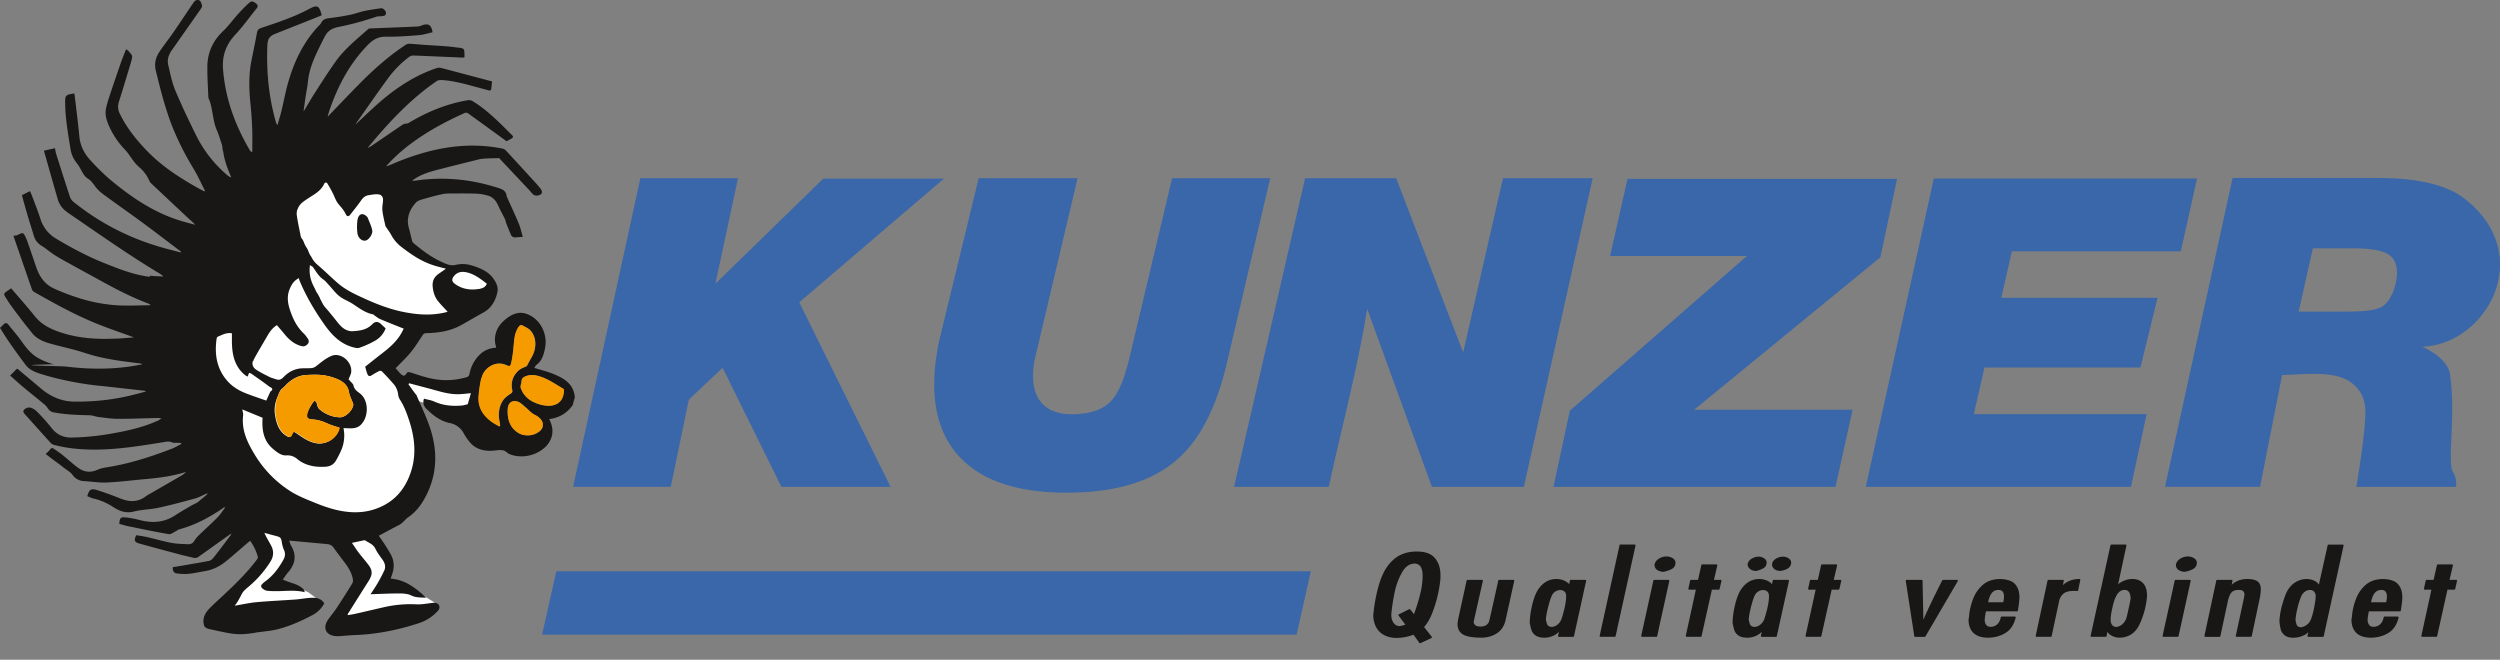
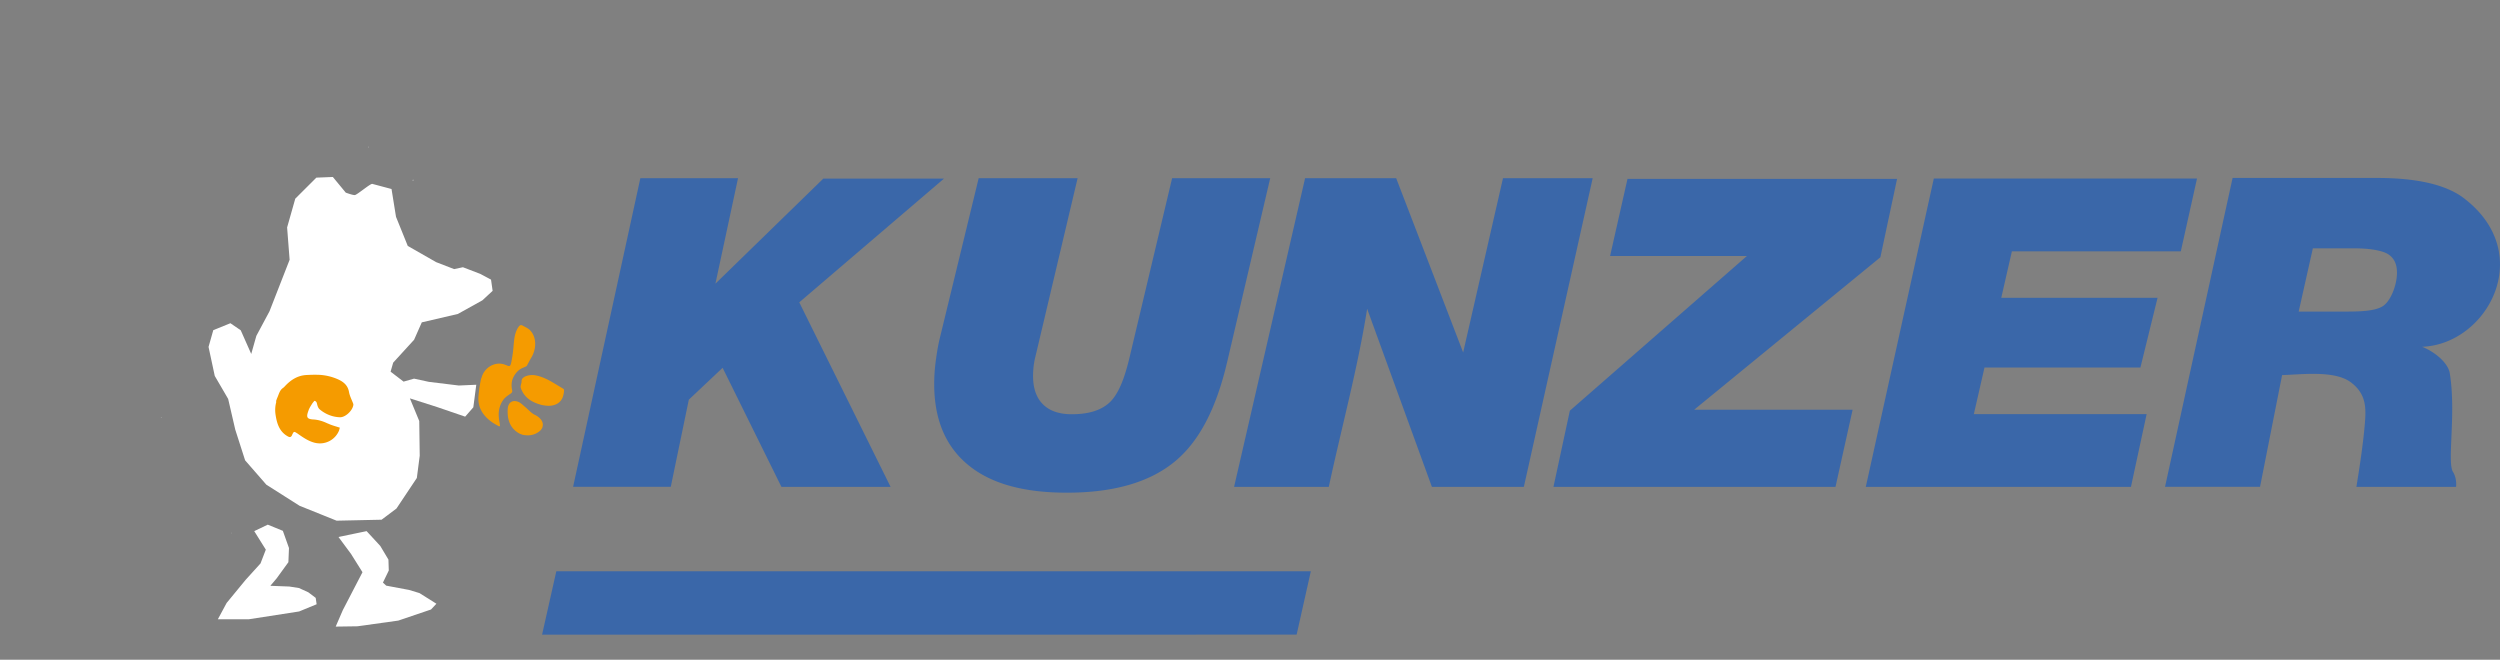
<svg xmlns="http://www.w3.org/2000/svg" width="144" height="38" viewBox="0 0 144 38">
  <rect x="0" y="0" width="144" height="38" fill="#808080" stroke="none" />
  <g fill="none" fillRule="evenodd">
    <path d="m124.705 28.042 3.893-17.792h8.321c2.315 0 3.988.392 5.006 1.17 4.19 3.201 1.339 8.416-2.41 8.555.774.309 1.502.954 1.592 1.52.38 2.344-.17 5.135.187 5.691.149.231.207.573.175.856h-5.74c.18-1.106.39-2.485.484-3.612.078-.917.098-1.735-.808-2.411-.933-.696-2.81-.448-3.956-.413l-1.271 6.436h-5.473zm7.7-10.095h2.732c.862 0 1.714-.033 2.14-.33.424-.294.743-1.12.784-1.758.037-.547-.114-.94-.458-1.186-.34-.248-1.14-.368-1.955-.368h-2.427l-.816 3.642zM107.47 28.042l3.918-17.759h15.16l-.933 4.192h-9.73l-.612 2.678h9.003l-.988 4.017h-8.981l-.614 2.685h9.953l-.903 4.187H107.47zM89.479 28.042l.944-4.385 10.201-8.913h-7.883l1.003-4.442h15.528l-.962 4.517-10.724 8.78h9.125l-.986 4.443H89.479zM84.278 20.298l2.294-10.033h5.166l-3.964 17.777h-5.297l-3.73-10.257c-.54 3.427-1.48 6.857-2.208 10.257h-5.456l4.09-17.777h5.247l3.856 10.033h.002zM56.373 10.265h5.697l-2.425 10.252a4.524 4.524 0 0 0-.131.844c-.054.81.11 1.428.491 1.855.385.43.96.644 1.731.644.98 0 1.707-.231 2.192-.693.48-.46.835-1.318 1.13-2.563l2.456-10.34h5.65l-2.476 10.571c-.62 2.652-1.592 4.585-3.043 5.769-1.45 1.183-3.513 1.775-6.189 1.775-2.675 0-4.603-.594-5.901-1.78s-1.872-2.909-1.721-5.16c.017-.26.05-.547.095-.86.046-.319.104-.691.21-1.125l2.232-9.187.002-.002zM33.01 28.042l3.874-17.777h5.626l-1.302 6.075 6.215-6.052h6.951l-8.336 7.127 5.259 10.627H45.01l-3.387-6.856-1.947 1.835-1.04 5.02h-5.626zM32.044 32.905h43.46l-.818 3.65H31.224l.82-3.65z" fill="#3A67A9" />
-     <path d="m81.026 36-.426-.57.591-.295.26.328h.018c.16-.446.29-.856.382-1.233.095-.377.141-.738.141-1.084 0-.46-.163-.705-.487-.736-.319 0-.58.172-.781.516-.2.347-.346.731-.436 1.153-.088.422-.153.823-.19 1.2 0 .014 0 .038-.005.066-.002.028-.005.047-.005.059 0 .207.047.375.142.505.095.13.221.198.382.205.131-.012.268-.05.409-.114h.005zm.409.498a2.71 2.71 0 0 1-.986.196 1.51 1.51 0 0 1-.672-.142 1.05 1.05 0 0 1-.455-.429 1.451 1.451 0 0 1-.173-.705c.024-.148.034-.252.034-.306.095-.691.229-1.276.406-1.754.176-.479.429-.854.757-1.127.33-.274.748-.413 1.257-.413.474 0 .813.12 1.015.366.202.243.302.551.302.924v.212a7.278 7.278 0 0 1-.487 2.018c-.136.328-.292.587-.47.778l.463.59-.63.294-.359-.502h-.002zM84.527 33.45h.837l-.496 2.2a.85.85 0 0 1-.037.169c.02.214.168.32.446.32.326 0 .518-.15.574-.452l.5-2.237h.82l-.5 2.268a1.29 1.29 0 0 1-.204.457c-.1.141-.246.26-.436.354a1.656 1.656 0 0 1-.7.15c-.456 0-.79-.051-1.002-.158-.211-.103-.32-.297-.326-.577.008-.092.022-.198.047-.32l.477-2.174zM89.367 34.235c-.073.136-.154.368-.236.695-.086.328-.13.59-.14.78.025.085.042.156.06.217a.334.334 0 0 0 .099.158c.049.045.129.069.234.076a.632.632 0 0 0 .358-.142.807.807 0 0 0 .248-.349c.18-.56.27-1.006.27-1.336 0-.132-.036-.229-.11-.297a.41.41 0 0 0-.287-.1.567.567 0 0 0-.272.076.62.62 0 0 0-.227.22l.003.002zm.499 1.994a1.03 1.03 0 0 1-.402.337 1.161 1.161 0 0 1-.506.116c-.207 0-.368-.04-.478-.12a.557.557 0 0 1-.216-.272 2.903 2.903 0 0 1-.102-.433c.012-.35.065-.71.16-1.08.095-.37.212-.648.346-.835.258-.36.582-.54.976-.54.193 0 .363.043.514.128.148.085.229.179.236.28h.01l.07-.358h.838l-.699 3.18h-.82l.09-.403h-.017zM94.156 31.415 93.01 36.63h-.82l1.144-5.215h.82zM96.103 33.45l-.699 3.18h-.82l.699-3.18h.82zm-.75-.917c.017-.118.088-.217.21-.3a.775.775 0 0 1 .416-.132c.112 0 .217.026.312.076.097.05.153.122.168.219 0 .148-.059.257-.173.325a1.578 1.578 0 0 1-.473.165.608.608 0 0 1-.338-.101.298.298 0 0 1-.124-.252h.002zM98.048 32.559h.82l-.206.89h.445l-.107.465h-.435l-.602 2.716h-.813l.597-2.716H97.3l.102-.464h.448l.197-.891zM101.05 34.235c-.073.136-.153.368-.236.695-.085.328-.129.59-.139.78.025.085.042.156.059.217a.334.334 0 0 0 .1.158c.048.045.129.069.233.076a.632.632 0 0 0 .358-.142.807.807 0 0 0 .249-.349c.18-.56.27-1.006.27-1.336 0-.132-.037-.229-.11-.297a.41.41 0 0 0-.287-.1.567.567 0 0 0-.273.076.62.62 0 0 0-.226.22l.002.002zm.5 1.994a1.03 1.03 0 0 1-.402.337 1.161 1.161 0 0 1-.507.116c-.207 0-.367-.04-.477-.12a.557.557 0 0 1-.217-.272 2.903 2.903 0 0 1-.102-.433c.012-.35.066-.71.16-1.08.096-.37.213-.648.347-.835.258-.36.581-.54.976-.54.192 0 .363.043.514.128.148.085.228.179.236.28h.01l.07-.358h.838l-.7 3.18h-.82l.09-.403h-.017zm.57-3.72c.011-.113.075-.205.187-.278a.752.752 0 0 1 .387-.118c.11 0 .207.028.297.087.087.057.131.123.131.196 0 .238-.195.384-.584.44a.488.488 0 0 1-.302-.096.284.284 0 0 1-.117-.23zm-1.408-.012a.43.43 0 0 1 .204-.27.753.753 0 0 1 .366-.114c.107 0 .2.026.287.078.085.052.131.115.139.193 0 .137-.05.236-.149.297a1.4 1.4 0 0 1-.416.156.498.498 0 0 1-.305-.1.292.292 0 0 1-.124-.24h-.002zM104.948 32.559h.82l-.209.89h.446l-.107.465h-.434l-.604 2.716h-.81l.594-2.716h-.446l.105-.464h.445l.2-.891zM109.825 33.45h.864l.051 2.407h.034a21.2 21.2 0 0 1 .35-.79 55.947 55.947 0 0 1 .794-1.615h.804l-1.86 3.18h-.55l-.49-3.18.003-.002zM114.353 35.161c-.032.13-.061.304-.088.528.017.31.146.465.392.465a.602.602 0 0 0 .402-.144c.117-.097.195-.245.236-.446h.76c-.1.401-.29.684-.57.854-.28.17-.601.257-.96.264-.708 0-1.07-.328-1.088-.98.025-.128.037-.225.037-.284.032-.295.107-.592.22-.898.114-.304.294-.568.542-.787.25-.22.575-.33.974-.33.394.011.67.103.825.28.156.177.234.415.234.72 0 .067-.005.148-.015.24-.01.092-.02.174-.031.25l-.042.27h-1.826l-.002-.002zm.105-.422h.969c.036-.141.053-.266.053-.377 0-.288-.124-.431-.375-.431-.346 0-.56.27-.647.81v-.002zM117.306 36.63l.682-3.18h.837l-.087.396h.017c.255-.297.596-.446 1.02-.446l-.122.592a1.746 1.746 0 0 0-.183-.007c-.28 0-.489.052-.625.153a.8.8 0 0 0-.283.455l-.435 2.035h-.82v.002zM121.81 34.388c-.066.132-.129.344-.192.634-.064.29-.095.512-.095.665 0 .153.031.266.1.346.065.08.153.123.258.13a.678.678 0 0 0 .406-.177.82.82 0 0 0 .258-.426c.122-.517.195-.873.227-1.068 0-.187-.034-.328-.105-.422a.339.339 0 0 0-.287-.142c-.246 0-.436.154-.567.46h-.003zm-1.341 2.242 1.144-5.215h.82l-.513 2.393h.017a.941.941 0 0 1 .387-.295c.168-.075.338-.113.511-.113.234 0 .424.073.567.222.144.148.217.382.217.702a4.623 4.623 0 0 1-.455 1.676c-.124.236-.28.408-.468.517a1.175 1.175 0 0 1-.596.162.88.88 0 0 1-.482-.13c-.139-.084-.217-.193-.234-.322h-.017l-.078.403h-.82zM126.134 33.45l-.699 3.18h-.82l.698-3.18h.82zm-.75-.917c.017-.118.088-.217.21-.3a.782.782 0 0 1 .416-.132c.112 0 .216.026.311.076.098.05.154.122.168.219 0 .148-.058.257-.172.325a1.578 1.578 0 0 1-.473.165.608.608 0 0 1-.338-.101.298.298 0 0 1-.124-.252h.002zM130.141 34.313l-.49 2.317h-.82l.48-2.23c0-.02.002-.043.01-.073.005-.031.01-.057.01-.078 0-.215-.125-.32-.375-.32-.19 0-.336.046-.434.138-.1.092-.177.264-.24.517l-.437 2.048h-.82l.682-3.18h.837l-.087.37h.017c.25-.28.574-.42.969-.42.26 0 .445.043.56.126.114.082.17.221.17.414 0 .062-.012.184-.034.37h.002zM132.51 34.313a3.909 3.909 0 0 0-.219.683 4.29 4.29 0 0 0-.122.72l.047.211a.358.358 0 0 0 .087.17c.046.047.12.076.224.083a.673.673 0 0 0 .336-.125.696.696 0 0 0 .248-.271c.078-.147.151-.385.222-.72.068-.334.102-.584.102-.75a.424.424 0 0 0-.117-.28.381.381 0 0 0-.277-.101.515.515 0 0 0-.297.099.707.707 0 0 0-.236.285l.002-.004zm.536 1.916a.847.847 0 0 1-.385.328 1.332 1.332 0 0 1-.565.125c-.212 0-.37-.045-.475-.135a.584.584 0 0 1-.202-.304 3.207 3.207 0 0 1-.073-.46c.01-.299.066-.622.166-.966.102-.344.192-.59.27-.738.124-.224.283-.394.475-.507.192-.113.39-.17.59-.17.18 0 .337.038.469.111a.549.549 0 0 1 .263.297h.01l.533-2.392h.82l-1.144 5.214h-.84l.107-.403H133.046zM136.408 35.161c-.032.13-.061.304-.088.528.017.31.146.465.392.465a.602.602 0 0 0 .402-.144c.117-.097.195-.245.236-.446h.76c-.1.401-.29.684-.57.854-.28.17-.601.257-.96.264-.708 0-1.07-.328-1.088-.98.025-.128.037-.225.037-.284.032-.295.107-.592.22-.898.114-.304.294-.568.542-.787.25-.22.575-.33.974-.33.394.011.67.103.825.28.156.177.234.415.234.72 0 .067-.005.148-.015.24-.01.092-.02.174-.031.25-.013.075-.025.164-.042.27h-1.826l-.002-.002zm.105-.422h.969c.036-.141.053-.266.053-.377 0-.288-.124-.431-.375-.431-.346 0-.56.27-.647.81v-.002zM140.418 32.559h.818l-.207.89h.445l-.107.465h-.433l-.604 2.716h-.81l.593-2.716h-.445l.102-.464h.448l.2-.891z" fill="#181716" />
-     <path d="m81.026 36-.426-.57.591-.295.26.328h.018c.16-.446.29-.856.382-1.233.095-.377.141-.738.141-1.084 0-.46-.163-.705-.487-.736-.319 0-.58.172-.781.516-.2.347-.346.731-.436 1.153-.088.422-.153.823-.19 1.2 0 .014 0 .038-.005.066-.002.028-.005.047-.005.059 0 .207.047.375.142.505.095.13.221.198.382.205.131-.012.268-.05.409-.114h.005zm.409.498a2.71 2.71 0 0 1-.986.196 1.51 1.51 0 0 1-.672-.142 1.05 1.05 0 0 1-.455-.429 1.451 1.451 0 0 1-.173-.705c.024-.148.034-.252.034-.306.095-.691.229-1.276.406-1.754.176-.479.429-.854.757-1.127.33-.274.748-.413 1.257-.413.474 0 .813.12 1.015.366.202.243.302.551.302.924v.212a7.278 7.278 0 0 1-.487 2.018c-.136.328-.292.587-.47.778l.463.59-.63.294-.359-.502h0-.002zm3.092-3.048h.837l-.496 2.2a.85.85 0 0 1-.037.169c.02.214.168.32.446.32.326 0 .518-.15.574-.452l.5-2.237h.82l-.5 2.268a1.29 1.29 0 0 1-.204.457c-.1.141-.246.26-.436.354a1.656 1.656 0 0 1-.7.15c-.456 0-.79-.051-1.002-.158-.211-.103-.32-.297-.326-.577.008-.092.022-.198.047-.32l.477-2.174h0zm4.84.785c-.073.136-.154.368-.236.695-.086.328-.13.59-.14.78.025.085.042.156.06.217a.334.334 0 0 0 .099.158c.049.045.129.069.234.076a.632.632 0 0 0 .358-.142.807.807 0 0 0 .248-.349c.18-.56.27-1.006.27-1.336 0-.132-.036-.229-.11-.297a.41.41 0 0 0-.287-.1.567.567 0 0 0-.272.076.62.62 0 0 0-.227.22h0l.003.002zm.499 1.994a1.03 1.03 0 0 1-.402.337 1.161 1.161 0 0 1-.506.116c-.207 0-.368-.04-.478-.12a.557.557 0 0 1-.216-.272 2.903 2.903 0 0 1-.102-.433c.012-.35.065-.71.16-1.08.095-.37.212-.648.346-.835.258-.36.582-.54.976-.54.193 0 .363.043.514.128.148.085.229.179.236.28h.01l.07-.358h.838l-.699 3.18h-.82l.09-.403h-.017 0zm4.29-4.814L93.01 36.63h-.82l1.144-5.215h.82zm1.947 2.035-.699 3.18h-.82l.699-3.18h.82zm-.75-.917c.017-.118.088-.217.21-.3a.775.775 0 0 1 .416-.132c.112 0 .217.026.312.076.097.05.153.122.168.219 0 .148-.059.257-.173.325a1.578 1.578 0 0 1-.473.165.614.614 0 0 1-.338-.101.298.298 0 0 1-.124-.252h.002zm2.695.026h.82l-.206.89h.445l-.107.465h-.435l-.604 2.716h-.81l.593-2.716H97.3l.102-.464h.445l.2-.891h.002zm3.002 1.676c-.073.136-.153.368-.236.695-.085.328-.129.59-.139.78.025.085.042.156.059.217a.334.334 0 0 0 .1.158c.048.045.129.069.233.076a.632.632 0 0 0 .358-.142.807.807 0 0 0 .249-.349c.18-.56.27-1.006.27-1.336 0-.132-.037-.229-.11-.297a.41.41 0 0 0-.287-.1.567.567 0 0 0-.273.076.62.62 0 0 0-.226.22h0l.002.002zm.5 1.994a1.03 1.03 0 0 1-.402.337 1.161 1.161 0 0 1-.507.116c-.207 0-.367-.04-.477-.12a.557.557 0 0 1-.217-.272 2.903 2.903 0 0 1-.102-.433c.012-.35.066-.71.16-1.08.096-.37.213-.648.347-.835.258-.36.581-.54.976-.54.192 0 .363.043.514.128.148.085.228.179.236.28h.01l.07-.358h.838l-.7 3.18h-.82l.09-.403h-.017 0zm.57-3.72c.011-.113.075-.205.187-.278a.752.752 0 0 1 .387-.118c.11 0 .207.028.297.087.087.057.131.123.131.196 0 .238-.195.384-.584.44a.488.488 0 0 1-.302-.096.284.284 0 0 1-.117-.23h0zm-1.408-.012a.43.43 0 0 1 .204-.27.753.753 0 0 1 .366-.114c.107 0 .2.026.287.078.085.052.131.115.139.193 0 .137-.05.236-.149.297a1.4 1.4 0 0 1-.416.156.498.498 0 0 1-.305-.1.292.292 0 0 1-.124-.24h0-.002zm4.236.062h.82l-.206.89h.445l-.107.465h-.436l-.604 2.716h-.81l.594-2.716h-.446l.102-.464h.446l.2-.891h.002zm4.877.89h.864l.051 2.408h.034a21.2 21.2 0 0 1 .35-.79 55.947 55.947 0 0 1 .794-1.615h.804l-1.86 3.18h-.55l-.49-3.18h0l.003-.002zm4.528 1.712c-.032.13-.061.304-.088.528.017.31.146.465.392.465a.602.602 0 0 0 .402-.144c.117-.097.195-.245.236-.446h.76c-.1.401-.29.684-.57.854-.28.17-.601.257-.96.264-.708 0-1.07-.328-1.088-.98.025-.128.037-.225.037-.284.032-.295.107-.592.22-.898.114-.304.294-.568.542-.787.25-.22.575-.33.974-.33.394.011.67.103.825.28.156.177.234.415.234.72 0 .067-.005.148-.015.24-.01.092-.02.174-.031.25l-.042.27h-1.826l-.002-.002zm.105-.422h.969c.036-.141.053-.266.053-.377 0-.288-.124-.431-.375-.431-.346 0-.56.27-.647.81h0v-.002zm2.848 1.89.682-3.18h.837l-.087.397h.017c.255-.297.596-.446 1.02-.446l-.122.592a1.746 1.746 0 0 0-.183-.007c-.28 0-.489.052-.625.153a.8.8 0 0 0-.283.455l-.435 2.035h-.82v.002zm4.504-2.241c-.066.132-.129.344-.192.634-.064.29-.095.512-.095.665 0 .153.031.266.1.346.065.08.153.123.258.13a.678.678 0 0 0 .406-.177.82.82 0 0 0 .258-.426c.122-.517.195-.873.227-1.068 0-.187-.034-.328-.105-.422a.339.339 0 0 0-.287-.142c-.246 0-.436.154-.567.46h0-.003zm-1.341 2.242 1.144-5.215h.82l-.513 2.393h.017a.941.941 0 0 1 .387-.295c.168-.075.338-.113.511-.113.234 0 .424.073.567.222.144.148.217.382.217.702a4.623 4.623 0 0 1-.455 1.676c-.124.236-.28.408-.468.517a1.175 1.175 0 0 1-.596.162.88.88 0 0 1-.482-.13c-.139-.084-.217-.193-.234-.322h-.017l-.078.403h-.82 0zm5.665-3.18-.699 3.18h-.82l.698-3.18h.82zm-.75-.917c.017-.118.088-.217.21-.3a.782.782 0 0 1 .416-.132c.112 0 .216.026.311.076.098.05.154.122.168.219 0 .148-.058.257-.172.325a1.578 1.578 0 0 1-.473.165.608.608 0 0 1-.338-.101.298.298 0 0 1-.124-.252h.002zm4.757 1.78-.49 2.317h-.82l.48-2.23c0-.02.002-.043.01-.073.005-.031.01-.057.01-.078 0-.215-.125-.32-.375-.32-.19 0-.336.046-.434.138-.1.092-.177.264-.24.517l-.437 2.048h-.82l.682-3.18h.837l-.087.37h.017c.25-.28.574-.42.969-.42.26 0 .445.043.56.126.114.082.17.221.17.414 0 .062-.012.184-.034.37h.002zm2.37 0a3.909 3.909 0 0 0-.22.683 4.29 4.29 0 0 0-.122.72l.047.211a.358.358 0 0 0 .087.17c.046.047.12.076.224.083a.673.673 0 0 0 .336-.125.696.696 0 0 0 .248-.271c.078-.147.151-.385.222-.72.068-.334.102-.584.102-.75a.424.424 0 0 0-.117-.28.381.381 0 0 0-.277-.101.515.515 0 0 0-.297.099.707.707 0 0 0-.236.285h0l.002-.004zm.535 1.916a.847.847 0 0 1-.385.328 1.332 1.332 0 0 1-.565.125c-.212 0-.37-.045-.475-.135a.584.584 0 0 1-.202-.304 3.207 3.207 0 0 1-.073-.46c.01-.299.066-.622.166-.966.102-.344.192-.59.27-.738.124-.224.283-.394.475-.507.192-.113.39-.17.59-.17.18 0 .337.038.469.111a.549.549 0 0 1 .263.297h.01l.533-2.392h.82l-1.144 5.214h-.84l.107-.403H133.046zm3.362-1.068c-.032.13-.061.304-.088.528.017.31.146.465.392.465a.602.602 0 0 0 .402-.144c.117-.097.195-.245.236-.446h.76c-.1.401-.29.684-.57.854-.28.17-.601.257-.96.264-.708 0-1.07-.328-1.088-.98.025-.128.037-.225.037-.284.032-.295.107-.592.22-.898.114-.304.294-.568.542-.787.25-.22.575-.33.974-.33.394.011.67.103.825.28.156.177.234.415.234.72 0 .067-.005.148-.015.24-.01.092-.02.174-.031.25-.013.075-.025.164-.042.27h-1.826l-.002-.002zm.105-.422h.969c.036-.141.053-.266.053-.377 0-.288-.124-.431-.375-.431-.346 0-.56.27-.647.81h0v-.002zm3.905-2.18h.82l-.207.89h.446l-.107.465h-.436l-.604 2.716h-.81l.593-2.716h-.445l.102-.464h.446l.2-.891h.002z" stroke="#181716" stroke-width=".1" stroke-linecap="round" stroke-linejoin="round" />
    <g fillRule="nonzero">
      <path d="m15.007 32.45.304-.79-.667-1.067.78-.373.868.356.353.99-.034.816-.681.938-.358.422 1.095.042.55.085.543.248.424.32.054.368-1.008.415-2.9.45h-1.782l.506-.94 1.091-1.327.864-.953h-.002zm5.234-.514-.745-1.006 1.62-.337.788.853.47.787.02.627-.337.698.188.175 1.317.247.601.182.974.613-.311.332-1.885.639-2.352.328-1.253.018.409-.947 1.134-2.186-.64-1.02.002-.003zM22.81 12.49l-.258-1.603-1.106-.295c-.11-.028-.883.637-1.01.644-.127.007-.519-.14-.519-.14l-.745-.902-.95.038-1.214 1.211-.47 1.658.144 1.862-1.159 2.968-.757 1.414-.295 1.042-.604-1.362-.596-.408-.986.4-.273.965.358 1.671.772 1.325.409 1.768.567 1.768 1.225 1.405 1.913 1.214 2.133.858 2.59-.056.857-.644 1.174-1.76.166-1.283-.027-1.997-.54-1.306 1.56.498 1.624.556.47-.538.17-1.3-1.003.044-1.724-.21-.857-.186-.603.172-.748-.573.149-.52 1.205-1.319.443-1.002 2.077-.483 1.412-.785.591-.547-.092-.646-.619-.33-1-.384-.507.108-1.034-.4-1.636-.934-.675-1.671-.002-.005zM23.798 10.35l.03.037c-.025 0-.05 0-.076-.002a.764.764 0 0 1 .046-.036zM13.334 10.206v.002l-.036.01.034-.012h.002zM9.305 24.041l-.024.024-.015-.026h.039M21.235 8.442l.017.03-.037.022.02-.052zM13.344 30.687l.005.026-.012.007-.008-.024.015-.01z" fill="#FFF" />
-       <path d="M8.63 15.88c.259.03.522.033.782.047-.097-.099-.2-.16-.3-.22-1.777-1.072-3.471-2.272-5.183-3.443-.297-.203-.504-.446-.603-.79-.268-.92-.526-1.844-.796-2.794.233-.054.43-.096.635-.143.03.134.041.235.07.327.259.82.52 1.641.787 2.457a.663.663 0 0 0 .246.334l.002.003c1.59 1.27 3.37 2.15 5.327 2.67l.26.07h.003c.007 0 .017.004.024.006l.04.01c.05.011.1.026.15.04.054.014.11.028.163.044l.164.045c.007-.019.012-.04.02-.059-.06-.042-.12-.082-.176-.125-.675-.509-1.344-1.027-2.026-1.527-.75-.552-1.514-1.082-2.262-1.634a2.281 2.281 0 0 1-.51-.507c-.108-.153-.21-.292-.37-.391a.888.888 0 0 1-.266-.269c-.132-.198-.22-.429-.368-.608a1.735 1.735 0 0 1-.387-.865c-.141-.898-.304-1.792-.304-2.711 0-.102.005-.177.022-.234.034-.122.121-.16.336-.205.056-.012.114-.016.175-.023.007.061.014.103.02.148.09.771.192 1.542.265 2.318.053.554.282.992.64 1.383.402.439.818.854 1.276 1.229 1.212.994 2.503 1.843 4.022 2.284.005 0 .007.002.012.005l.253.07c.076.022.153.04.231.062l.232.06c-.105-.129-.224-.22-.334-.322a611.923 611.923 0 0 1-2.22-2.084.273.273 0 0 1-.064-.092 2.195 2.195 0 0 0-.625-.84 2.176 2.176 0 0 1-.292-.32c-.173-.221-.314-.469-.507-.67a4.717 4.717 0 0 1-.978-1.51c-.11-.276-.17-.561-.108-.863.025-.113.052-.224.083-.335a7.44 7.44 0 0 1 .102-.33c.22-.66.444-1.318.672-1.973.088-.255.193-.502.297-.769.061.045.115.069.144.109.085.118.234.203.2.386-.017.09-.04.177-.064.264-.007.026-.014.055-.024.08-.222.731-.436 1.462-.67 2.188a.874.874 0 0 0 .056.69c.36.755.872 1.397 1.427 1.995.864.934 1.906 1.627 3 2.242.146.083.3.158.448.238.01-.011.019-.026.029-.037-.217-.422-.412-.86-.655-1.266A16.384 16.384 0 0 1 9.97 7.403c-.436-1.08-.721-2.21-.996-3.343a1.28 1.28 0 0 1 .01-.658c.036-.13.095-.257.173-.377.248-.382.535-.736.793-1.108.387-.559.762-1.127 1.144-1.69.078-.113.156-.248.322-.224.01 0 .017.002.027.004.131.036.148.173.187.283a.177.177 0 0 1-.012.137c-.046.083-.102.16-.158.238-.519.74-1.038 1.483-1.56 2.22-.091.126-.157.258-.196.392a.918.918 0 0 0-.01.481c.117.483.207.98.395 1.431.365.877.777 1.733 1.195 2.581a7.185 7.185 0 0 0 1.868 2.37c.046.037.112.054.17.08l-.034.012.037-.01c-.19-.429-.358-.867-.444-1.337-.007-.035-.01-.12-.043-.198l-.022-.13-.005-.063s-.005-.085-.02-.13c-.097-.299-.187-.6-.311-.888-.251-.583-.21-1.254-.473-1.832C12 5.63 12 5.611 12 5.594c-.022-.589-.063-1.178-.056-1.768.003-.264.04-.513.105-.752.136-.476.4-.9.793-1.273.307-.29.558-.643.843-.961.195-.217.394-.43.609-.623L14.3.21c.12-.106.178-.141.253-.122a.624.624 0 0 1 .163.09l.007.004c.083.056.137.12.112.207a.251.251 0 0 1-.053.095c-.41.504-.787 1.04-1.23 1.513-.306.33-.516.681-.623 1.068-.08.283-.107.585-.083.91.13 1.719.706 3.258 1.554 4.696.02.035.058.057.09.085l.041-.021c0-.415.012-.833-.002-1.247a21.11 21.11 0 0 0-.093-1.415c-.09-.844-.124-1.688.04-2.537.106-.546.226-1.091.323-1.64l.015-.064c.034-.118.097-.174.226-.22.954-.324 1.918-.631 2.817-1.126h.002s.003 0 .005-.002h.007c.17-.092.293-.13.383-.106.116.03.185.162.253.407.007.031.012.064.017.097-.034.014-.059.026-.083.038l-2.5.992c-.302.118-.44.215-.502.43a1.338 1.338 0 0 0-.041.315c-.054 1.518.087 3.006.516 4.446.007.021.024.04.066.109.056-.196.11-.375.158-.545.03-.106.058-.21.083-.313.112-.467.2-.939.321-1.4.017-.064.034-.13.054-.194.355-1.252.91-2.398 1.83-3.343.027-.028.056-.056.073-.092.108-.233.302-.26.517-.285.39-.05.781-.11 1.168-.191.273-.054.536-.16.806-.217.314-.066.63-.11.947-.155a.207.207 0 0 1 .066.004h.005c.112.033.229.163.224.276v.01c0 .014-.005.028-.008.04-.036.125-.165.113-.27.127-.09.01-.187 0-.273.028-.742.252-1.494.458-2.259.606-.041.007-.083.028-.126.04a.923.923 0 0 0-.577.476c-.098.18-.185.361-.276.543-.221.452-.438.905-.574 1.386-.06.217-.107.438-.13.67-.026.29-.09.577-.133.867-.046.313-.088.624-.122.877.197-.328.412-.703.645-1.066.385-.601.77-1.205 1.181-1.787.524-.745 1.227-1.306 1.897-1.898a.189.189 0 0 1 .119-.037c.906-.038 1.811-.071 2.717-.111a.757.757 0 0 0 .234-.059c.005 0 .007-.002.01-.005.153-.052.272-.073.365-.047.136.036.214.168.263.427v.014c-.26.059-.519.146-.78.167-.628.05-1.26.1-1.889.088-.423-.007-.728.141-1.032.448-1.076 1.089-1.765 2.402-2.252 3.842a1.359 1.359 0 0 0-.032.106c-.02.064-.036.135-.058.215.638-.66 1.242-1.302 1.86-1.924.816-.823 1.677-1.589 2.64-2.22a.39.39 0 0 1 .208-.06c.28.015.558.04.838.062.643.05 1.293.063 1.926.158H26.398c.083.011.146.023.195.035.17.045.153.125.163.474v.033c0 .007-.005.016-.01.028-.036 0-.073.007-.11.007-.946-.04-1.893-.085-2.838-.12a.39.39 0 0 0-.234.083 5.839 5.839 0 0 0-1.202 1.214c-.621.846-1.218 1.713-1.824 2.572-.02.025-.031.056-.058.103.455-.424.886-.841 1.334-1.235.998-.875 2.086-1.589 3.33-2.009a.485.485 0 0 1 .266-.011c.533.139 1.066.28 1.6.422l.593.158c.2.051.397.106.597.158l.144.037-.044.406c-.012.092-.049.139-.146.113-.1-.028-.202-.057-.302-.083l-.105-.028c-.041-.012-.083-.021-.122-.033l-.117-.03a11.48 11.48 0 0 1-.27-.074l-.027-.007c-.065-.019-.133-.035-.2-.054-.513-.137-1.031-.255-1.565-.288h-.039a.441.441 0 0 0-.258.062c-1.51 1.037-2.756 2.374-3.927 3.79l-.02.052.037-.02c.044-.024.09-.043.13-.072.603-.41 1.205-.822 1.808-1.233a.415.415 0 0 1 .115-.051c.083-.022.18-.017.25-.06 1.072-.643 2.201-1.107 3.414-1.308h.002a.429.429 0 0 1 .163.012c.034.01.066.021.093.038h.002c.867.528 1.568 1.259 2.284 1.97.041.043.054.076.044.107-.007.03-.037.054-.073.077-.093.06-.193.107-.295.16-.017-.011-.034-.025-.05-.037-.724-.526-1.445-1.051-2.168-1.572A.218.218 0 0 0 26.9 6.5a.194.194 0 0 0-.122.002c-1.08.486-2.125 1.042-3.09 1.759a9.315 9.315 0 0 0-1.424 1.29c.015.009.025.016.032.018h.005c.117-.047.234-.094.35-.144 2.05-.87 4.14-1.303 6.306-.863a.396.396 0 0 1 .156.08l.01.01.002.002c.506.545 1.01 1.094 1.512 1.644.163.179.331.356.48.546.082.107.112.196.092.267-.024.082-.117.137-.277.155h-.005a.304.304 0 0 1-.207-.059c-.09-.073-.159-.174-.239-.261l-1.736-1.844c-.104.022-.835 0-1.14.073-.803.198-1.608.399-2.41.606-.491.128-.978.278-1.407.59l-.043.035c.024 0 .048 0 .075.002.032 0 .063 0 .097-.007h.02c.005 0 .012 0 .017-.002h.007a10.29 10.29 0 0 1 4.178.262c.192.051.387.108.58.17.238.075.428.171.464.457.005.042.03.082.047.122.221.495.453.988.66 1.49.094.229.146.479.223.74-.155.015-.275.02-.391.033a.382.382 0 0 1-.13-.007.25.25 0 0 1-.167-.15v-.005a19.39 19.39 0 0 1-.266-.653c-.032-.08-.041-.175-.078-.25-.121-.25-.263-.488-.372-.74-.122-.28-.295-.505-.58-.594h-.012a2.633 2.633 0 0 0-.633-.116c-.462-.021-.925-.016-1.388-.014-.202 0-.411-.005-.608.038-.4.084-.794.195-1.188.308-.122.036-.263.09-.346.182-.195.217-.338.45-.409.702-.068.243-.07.503.012.783.07.24.12.49.185.736a.251.251 0 0 0 .08.113c.483.405.984.78 1.551 1.051 0 0 .005 0 .005.003h.003c.146.07.297.143.452.186a.8.8 0 0 0 .41.012h.004a1.714 1.714 0 0 1 .881.019 3.553 3.553 0 0 1 .303.096c.362.137.71.304.954.63.178.235.326.513.268.808-.012.059-.027.118-.042.177-.119.42-.36.787-.752 1.004-.433.24-.862.49-1.295.733-.63.356-1.322.446-2.02.467-.096.002-.15.035-.205.12-.222.337-.436.684-.692.995-.263.318-.567.601-.86.903.108.118.21.245.327.356.034.03.07.054.105.064.063.016.126-.007.18-.095 0-.002.005-.007.007-.011v-.008c.054-.087.122-.094.207-.07.01 0 .017.004.027.007h.005c.01.002.02.007.031.01.013.004.025.006.037.011l.06.019c.264.085.524.174.792.245.1.026.2.05.3.07a4.11 4.11 0 0 0 2.006-.08c.092-.028.138-.07.163-.155l.007-.033a2.107 2.107 0 0 1 .523-1.042c.28-.306.626-.453 1.018-.469-.024-.118-.06-.224-.068-.335a1.41 1.41 0 0 1 .049-.514c.107-.377.37-.67.718-.91.287-.2.601-.308.944-.221.005 0 .01.002.015.004.813.217 1.334 1.13 1.152 2.002v.016c0 .005 0 .01-.003.015-.02.082-.039.165-.06.245-.076.264-.186.511-.432.688-.056.04-.085.123-.119.172.392.123.782.215 1.144.368.587.247 1.125.563 1.188 1.327l-.129.457c-.333.465-.779.724-1.346.795.024.054.049.106.07.158.125.292.147.587.071.858a1.36 1.36 0 0 1-.409.634 2.02 2.02 0 0 1-1.796.443c-.112-.03-.22-.07-.32-.125h-.002l-.014-.007-.003-.002a.472.472 0 0 0-.243-.153c-.132-.036-.278-.017-.429 0h-.022c-.272.035-.538.03-.786-.036a1.342 1.342 0 0 1-.635-.372s-.005-.005-.005-.007a3.004 3.004 0 0 1-.402-.57 1.147 1.147 0 0 0-.723-.574c-.024-.007-.051-.011-.078-.018h-.002l-.105-.024c-.472-.125-.857-.42-1.205-.76l-.017-.016c-.185-.181-.23-.36-.168-.572.002-.01.007-.022.01-.031.06.016.124.03.184.045.061.014.122.026.18.042.071.019.14.04.205.07h.007s.003 0 .005.003c.14.064.278.113.419.151.375.1.762.118 1.159.085h.01c.126-.01.25-.054.353-.078l.18-.634c-.241.021-.49.057-.738.059h-.032c-.362 0-.71-.075-1.054-.167l-.243-.066-.246-.069-.48-.127-.382-.101c-.129-.033-.256-.069-.385-.102l-.036.064.385.528c.029.038.07.07.087.113.326.78.714 1.532.916 2.367.209.865.209 1.704-.02 2.51-.131.467-.34.925-.63 1.37a2.95 2.95 0 0 1-.804.804c-.049.035-.083.078-.131.123-.127.122-.205.212-.341.283-.385.195-.762.403-1.171.622.134.196.255.36.363.535.133.212.275.422.38.648.138.3.145.618.055.939-.012.04-.024.082-.039.122l-.077.227c.153.011.299.037.438.073.62.165 1.11.563 1.58.997a243.657 243.657 0 0 0 .03.026h-.065c-.206-.01-.408-.005-.608-.057a.917.917 0 0 1-.192-.073s-.003 0-.005-.002a1.037 1.037 0 0 0-.158-.06 2.236 2.236 0 0 0-.534-.051h-.021c-.536 0-1.072.028-1.622.045.127-.198.27-.401.394-.616.14-.235.266-.48.385-.726a.6.6 0 0 0 .04-.103c.055-.2-.013-.38-.135-.55-.143-.202-.3-.403-.406-.627-.13-.266-.387-.34-.597-.485 0 0-.005 0-.007-.003h-.005c-.012 0-.027 0-.041.005H20.959l-.689.146c.134.193.251.38.383.554.173.229.362.443.538.67.194.25.255.436.192.657a1.37 1.37 0 0 1-.166.34c-.401.632-.798 1.263-1.197 1.898l.02.042c.148-.026.299-.045.447-.08.536-.12 1.069-.248 1.605-.37a6.82 6.82 0 0 1 1.891-.17c.326.016.662-.059.994-.09a.426.426 0 0 1 .143.015c.197.051.256.27.117.433l-.002.003a2.536 2.536 0 0 1-1.137.733c-1.186.386-2.394.627-3.625.674-.324.012-.646.047-.97.066a1.18 1.18 0 0 1-.272-.019h-.005a.615.615 0 0 1-.07-.016c-.42-.111-.541-.486-.278-.887v-.002s.002-.005.005-.007c0 0 0-.003.002-.005l.005-.007c.168-.24.358-.462.519-.707a51.4 51.4 0 0 0 .878-1.382.255.255 0 0 0 .03-.068.394.394 0 0 0 .01-.167c-.059-.354-.234-.651-.439-.927-.224-.3-.453-.594-.67-.9 0 0 0-.003-.002-.005a.463.463 0 0 0-.265-.186.745.745 0 0 0-.105-.02h-.002c-.718-.065-1.437-.131-2.187-.202.042.109.066.222.122.314.19.325.234.636.149.936a1.504 1.504 0 0 1-.329.572c-.112.13-.204.279-.31.42.407.212.88.231 1.199.57.031.036.041.092.073.163-.592-.15-1.169-.052-1.741-.061-.166-.002-.334-.005-.494-.035 0 0-.01 0-.015-.005a.609.609 0 0 1-.212-.132l-.005-.005c-.046-.042-.06-.094-.046-.146a.212.212 0 0 1 .056-.09c.051-.05.105-.101.163-.143.46-.326.787-.769 1.06-1.26a.68.68 0 0 0 .065-.157.56.56 0 0 0-.036-.403 1.651 1.651 0 0 1-.12-.422v-.007c-.041-.25-.073-.302-.3-.363l-.04-.012c-.003 0-.008 0-.01-.003-.08-.02-.161-.04-.244-.063a5.68 5.68 0 0 1-.19-.052l-.226-.061c.049.1.097.207.153.308.086.158.183.312.26.472a.85.85 0 0 1 .06.61c-.028.09-.066.18-.12.267a6.203 6.203 0 0 1-1.315 1.49c-.092.078-.187.16-.263.257-.068.087-.112.198-.168.297-.053.096-.107.195-.165.29-.037.059-.08.113-.149.205.448-.073.85-.165 1.254-.203.745-.068 1.49-.099 2.235-.153.29-.021.577-.078.867-.097h.031c.134-.007.266-.005.388.028.136.036.258.111.355.25.002.005.007.01.01.014l.017.036c-.156.28-.38.507-.653.653-.635.34-1.29.634-1.979.815-.324.085-.59.114-.923.156-.085.012-.285.028-.411.057-.582.094-.942.12-1.451.037-.41-.066-.81-.165-1.215-.247a.55.55 0 0 1-.183-.076c-.08-.07-.092-.075-.112-.153a.794.794 0 0 1 0-.452c.054-.194.178-.363.329-.52.29-.294.601-.567.903-.852.648-.611 1.283-1.233 1.819-1.955a.317.317 0 0 0 .049-.099.099.099 0 0 0 .002-.059 2.953 2.953 0 0 0-.438-.914c-.056.042-.102.07-.144.108-.409.349-.808.707-1.224 1.047-.358.294-.758.504-1.213.582-.326.054-.652.13-.979.163a2.905 2.905 0 0 1-.686-.029h-.005a.09.09 0 0 1-.027-.004c-.139-.038-.195-.17-.182-.35v-.004c.194-.03.392-.059.589-.094.501-.087 1.005-.17 1.504-.267a.41.41 0 0 0 .212-.139c.18-.214.348-.44.519-.664.182-.239.363-.479.543-.72l-.027-.03c-.046.03-.095.061-.141.094-.568.406-1.137.809-1.702 1.214a.356.356 0 0 1-.321.064 4.288 4.288 0 0 0-.237-.057l-.065-.014c-.005 0-.01-.002-.015-.005-.102-.023-.204-.047-.307-.073h-.002c-.835-.221-1.67-.443-2.503-.676-.2-.057-.265-.144-.219-.307a.866.866 0 0 1 .07-.165c.2.033.41.06.612.106.474.109.944.248 1.424.337.31.06.63.06.947.076a.366.366 0 0 0 .348-.18c.076-.117.16-.23.26-.325.36-.35.738-.686 1.091-1.044.161-.163.285-.365.424-.552l-.041-.042c-.018.017-.032.033-.05.047-.8.559-1.65 1.002-2.582 1.252-.044.012-.078.054-.122.075-.144.069-.304.21-.433.189-.775-.13-1.541-.292-2.308-.45h-.01c-.005 0-.01 0-.015-.003-.06-.014-.121-.028-.18-.044l-.173-.048c-.058-.016-.114-.033-.173-.047.008-.103.017-.179.035-.235.038-.135.119-.154.343-.135.272.024.54.083.806.151.71.184 1.392.153 2.047-.28.292-.194.599-.366.898-.543.076-.044.383-.184.458-.257.154-.15.358-.28.507-.438-.03 0-.061-.01-.088 0-.212.09-.414.214-.633.273-.706.194-1.412.382-2.125.538-.46.099-.94.096-1.395.212a1.268 1.268 0 0 1-.66.002 1.641 1.641 0 0 1-.46-.21s-.003 0-.005-.002c0 0-.003 0-.005-.002l-.007-.005s-.003 0-.005-.002c0 0-.003 0-.005-.003-.003 0-.007-.004-.01-.007h-.002l-.013-.007a3.618 3.618 0 0 0-1.027-.476l-.117-.028c-.005 0-.01 0-.012-.003l-.034-.007c-.093-.026-.183-.068-.27-.106-.005 0-.008-.002-.012-.004-.005-.003-.013-.005-.017-.008h-.005s-.005 0-.008-.002a.088.088 0 0 1-.022-.01c.103-.358.2-.45.487-.374l.054.016c.45.14.893.3 1.33.477.101.042.204.075.304.103.411.109.81.08 1.202-.219 0 0 .003 0 .005-.002l.005-.005c.007-.005.012-.01.02-.014.077-.061.17-.102.258-.153.6-.347 1.202-.691 1.801-1.042.085-.05.156-.125.231-.189-.762.243-1.529.344-2.3.413-.76.066-1.517.165-2.277.2-.433.021-.869-.059-1.305-.08h-.004a.825.825 0 0 1-.67-.375l-.002-.005c0-.002-.103-.106-.103-.106-.165-.134-.17-.122-.311-.229-.176-.132-.348-.27-.526-.398-.2-.139-.39-.292-.594-.448.104-.106.192-.172.25-.257v-.002c.05-.073.098-.09.15-.078a.217.217 0 0 1 .072.038s.003 0 .005.002c.156.11.319.215.47.335.309.247.599.52.918.757h.002s.003 0 .005.002c.122.09.248.153.382.189.23.06.47.037.726-.078.158-.07.333-.111.504-.137 1.302-.2 2.556-.603 3.793-1.08.185-.07.358-.181.538-.273a.367.367 0 0 1-.012-.05l-.202-.014h-.078c-.068 0-.137.007-.195-.007l-.044-.016s-.002 0-.005-.003h-.005a.374.374 0 0 0-.08-.03.749.749 0 0 0-.307.004h-.007c-1.161.187-2.325.382-3.496.432-.981.04-1.953-.01-2.9-.257h-.002a.438.438 0 0 1-.188-.109l-.004-.004c-.497-.547-.986-1.101-1.483-1.648-.073-.08-.105-.144-.088-.203.012-.042.049-.082.112-.125a.411.411 0 0 1 .29-.061h.007a.93.93 0 0 1 .363.224 11.219 11.219 0 0 1 .86.964c.201.255.445.417.725.49.129.036.265.05.411.047a14.633 14.633 0 0 0 2.306-.228c.913-.163 1.816-.356 2.676-.75.063-.028.119-.073.177-.11l.025-.024h-.04c-.063-.005-.128-.017-.192-.014-.764.016-1.531.05-2.296.047-.365 0-.727-.06-1.09-.104-.18-.021-.353-.099-.533-.101-.68-.014-1.359-.038-2.026-.16h-.007a.436.436 0 0 1-.054-.012.47.47 0 0 1-.285-.194s0-.004-.002-.004a1.243 1.243 0 0 0-.234-.267c-.404-.335-.815-.66-1.22-.997-.245-.205-.48-.424-.74-.653l.395-.396c.036.021.056.028.07.042.426.359.857.712 1.28 1.075.38.323.795.564 1.255.686.204.055.418.085.642.092h.03c1.022.017 2.037-.08 3.045-.301.366-.08.726-.182 1.089-.274v-.005c-.015-.03-.03-.04-.044-.042h-.01c-.845-.094-1.69-.191-2.534-.283h-.02c-.007 0-.017 0-.024-.002-.007 0-.017 0-.025-.003h-.01a18.489 18.489 0 0 1-2.707-.49 12.733 12.733 0 0 1-.513-.146c-.38-.116-.77-.231-1.025-.566a35.352 35.352 0 0 1-.962-1.332c-.182-.262-.346-.535-.516-.801.068-.066.129-.123.187-.182 0 0 0-.002.003-.005l.005-.004c.063-.062.121-.095.182-.078.032.01.064.03.098.07l.002.003v.002c.241.304.497.597.726.913.277.384.552.763.969 1.004.292.167.603.29.922.375-3.094.056.439.099.665.127h.005c.007 0 .017 0 .024.002 1.225.149 2.457.175 3.696-.004.236-.033.472-.08.708-.123a.2.2 0 0 0-.075-.045c-.01 0-.017-.004-.027-.004h-.007l-.117-.015c-.855-.106-1.71-.212-2.542-.433a12.02 12.02 0 0 1-.474-.14l-.03-.009a12.257 12.257 0 0 0-.71-.21c-.173-.044-.346-.09-.517-.132-.01 0-.017-.004-.027-.007l-.029-.007c-.005 0-.007 0-.012-.002l-.246-.061c-.007 0-.017-.005-.024-.008l-.234-.06-.024-.008-.202-.054-.027-.007c-.407-.116-.786-.283-1.054-.641-.144-.191-.302-.37-.446-.561-.328-.439-.672-.866-.966-1.328-.117-.181-.173-.264-.154-.332.02-.064.103-.116.266-.224.044-.03.085-.064.126-.094.458.537.925 1.056 1.359 1.603.384.485.898.738 1.456.926.005 0 .007.003.012.005.134.045.268.085.404.122.92.246 1.87.288 2.831.243h.052c.323-.016.647-.047.961-.07-.74-.272-1.487-.52-2.213-.818-1.23-.505-2.39-1.146-3.545-1.804a.31.31 0 0 1-.121-.153c-.222-.634-.439-1.27-.658-1.905L.772 13.58c.075-.01.129-.007.177-.021.056-.017.112-.047.166-.073.09-.045.149-.064.195-.052.049.014.085.064.131.158a2.771 2.771 0 0 1 .134.306c.173.495.341.99.509 1.485.19.564.504 1.007 1.054 1.25.007.005.017.007.025.012l.017.007s.007.002.01.005c.581.254 1.173.471 1.779.634a8.948 8.948 0 0 0 2.016.306H7.038c.534.014 1.072-.01 1.605-.016a.28.28 0 0 1 .005-.045c-.044-.021-.086-.045-.13-.061-.873-.33-1.704-.75-2.522-1.198-.618-.34-1.239-.677-1.857-1.018-.331-.184-.665-.361-.986-.564-.258-.163-.485-.372-.743-.528a.993.993 0 0 1-.47-.613c-.097-.34-.211-.672-.311-1.011-.13-.436-.249-.877-.368-1.3l.465-.235c.042.097.085.184.12.276.163.438.34.872.481 1.318a2 2 0 0 0 .926 1.157c.883.53 1.789 1.007 2.743 1.391.008.005.017.007.025.01.005 0 .01.004.014.004l.034.014c.556.224 1.11.441 1.685.594.275.074.558.132.845.17.012 0 .022.003.034.005l-.002-.066zm22.625 8.699a.463.463 0 0 0-.117-.436 1.005 1.005 0 0 0-.326-.243c-.212-.102-.375-.304-.562-.457-.13-.107-.253-.243-.404-.298-.022-.007-.042-.014-.061-.018-.297-.078-.514.084-.536.424v.01c-.034.575.115 1.08.621 1.386.076.047.166.073.226.099.366.075.69.03.98-.198a.507.507 0 0 0 .184-.265l-.005-.004zm-1.049-2.874c-.08.04-.134.092-.158.17a.366.366 0 0 0-.012.092c0 .085-.04.17-.052.254a.258.258 0 0 0 .008.123c.002.01.007.019.01.026v.005c.2.52.603.79 1.188.945 0 0 .004 0 .007.002.24.045.562.104.884-.068a.72.72 0 0 0 .353-.467c.031-.106.043-.217.048-.318 0-.028-.029-.07-.056-.087l-.012-.007-.007-.005-.012-.007a.911.911 0 0 1-.04-.024c-.437-.26-.859-.554-1.36-.686l-.073-.019h-.01a1.04 1.04 0 0 0-.713.069l.007.002zm-2.478.085v.007a7.575 7.575 0 0 0-.153 1.033c-.045.634.257 1.091.722 1.442.146.111.314.191.47.288l.046-.035c-.01-.074-.012-.147-.026-.217a1.825 1.825 0 0 1 .01-.851c.04-.144.107-.286.199-.42.105-.148.268-.26.421-.363.054-.035.088-.068.098-.11a.185.185 0 0 0 0-.09 1.183 1.183 0 0 1 .007-.585c.06-.212.185-.4.372-.566.122-.108.293-.158.458-.243.073-.134.158-.306.256-.469.078-.127.136-.264.175-.398.124-.436.051-.889-.231-1.188-.117-.123-.29-.191-.439-.278a.148.148 0 0 0-.046-.02c-.08-.02-.139.031-.19.107a1.339 1.339 0 0 0-.18.393c-.056.2-.075.408-.095.618-.029.337-.063.679-.136 1.011v.003c-.041.19-.073.24-.18.212-.034-.01-.073-.026-.124-.047h-.005a1.008 1.008 0 0 0-.144-.052c-.536-.142-1.127.22-1.27.816l-.015.002zM11.97 28.388l.02-.011-.02-.007v.018h-.005v.005l.002-.005h.003zm1.378 2.325v-.024l-.017.007.005.024.012-.007zm12.716-14.661c-.027.094 0 .184.087.257a1.553 1.553 0 0 0 .519.283c.022.007.044.012.063.019.266.07.543.085.818.035H27.594c.18-.038.36-.085.448-.304l-.015-.012c-.336-.26-.67-.516-1.08-.627-.033-.01-.067-.016-.1-.023h-.01c-.266-.052-.502-.005-.692.226a.463.463 0 0 0-.085.153l.005-.007zm-8.945-3.968a.828.828 0 0 0-.02.34c.061.408.15.813.23 1.216.012.055.058.102.092.149.044.061.063.122.092.19.069.161.013.074.195.364.04.073.107.306.214.431.098.2.198.337.388.498.406.346.786.728 1.193 1.075.44.372.961.61 1.48.846.007.005.017.007.024.012.58.264 1.169.495 1.785.66.143.038.287.073.433.101 0 0 .01 0 .015.003.796.162 1.6.219 2.412.026.047-.012.093-.026.132-.038-.19-.208-.382-.399-.553-.61-.192-.241-.282-.531-.31-.854-.009-.111 0-.208.025-.297.051-.186.176-.33.356-.45.134-.09.263-.182.384-.27-.065-.016-.133-.035-.202-.051a8.534 8.534 0 0 1-.233-.061 4.531 4.531 0 0 1-.239-.069c-.01-.002-.02-.004-.03-.01-.7-.22-1.3-.626-1.876-1.074a2.103 2.103 0 0 1-.568-.672c-.087-.158-.194-.302-.292-.45-.017-.029-.043-.054-.048-.085-.061-.28-.132-.559-.168-.842-.022-.165 0-.344.026-.514v-.019c.03-.235-.031-.377-.209-.424a.54.54 0 0 0-.146-.016h-.005c-.163 0-.331.033-.494.06-.175.034-.297.142-.402.296-.197.283-.416.551-.628.822-.054.069-.105.092-.15.08-.042-.011-.076-.049-.106-.108 0 0 0-.005-.002-.007-.105-.229-.273-.403-.429-.592-.148-.184-.221-.433-.335-.65a8.154 8.154 0 0 0-.288-.512v-.002a.13.13 0 0 0-.073-.06c-.044-.011-.087.015-.12.076v.005c-.191.408-.561.592-.902.816-.117.077-.234.153-.341.24a.902.902 0 0 0-.297.434l-.01-.003zm-2.556 8.713c-.056.199.007.37.187.493.246.165.516.293.782.427.1.05.212.073.316.113h.008c.029.012.058.021.085.028.131.036.243.014.38-.125l.004-.004c.295-.312.665-.5 1.094-.514.18-.005.36.002.538-.014.124-.012.226-.085.333-.172.25-.2.511-.408.799-.529a.69.69 0 0 1 .45-.025c.404.108.75.54.687.98a.29.29 0 0 1-.015.066c-.03.104-.088.208-.134.328.015.016.049.047.078.085.07.087.183.165.205.266.048.231.202.333.367.457.363.272.48.83.346 1.302a1.152 1.152 0 0 1-.285.504c-.178.18-.392.21-.616.208-.122 0-.246-.007-.387-.012a2.127 2.127 0 0 1-.097 1.193 4.947 4.947 0 0 1-.346.688c-.13.226-.339.325-.584.344h-.037c-.302.017-.594 0-.87-.075a1.919 1.919 0 0 1-.7-.344l-.003-.003-.002-.002-.005-.005s-.005-.002-.005-.004l-.002-.003-.003-.002a.93.93 0 0 0-.345-.189.916.916 0 0 0-.288-.026h-.012a.66.66 0 0 1-.192-.02c-.205-.055-.387-.201-.558-.345-.005-.005-.01-.007-.014-.012l-.005-.005s-.005-.002-.005-.004l-.003-.003c-.499-.424-.62-1.009-.591-1.655 0-.05.005-.099.005-.124-.392-.163-.77-.316-1.166-.48.019.124.06.234.048.34-.104.856.246 1.559.645 2.226a6.425 6.425 0 0 0 2.053 2.13c.467.3.998.503 1.517.713l.029.012c.314.127.638.24.966.327a5.179 5.179 0 0 0 .288.069c.917.195 1.828.146 2.695-.342.589-.33 1.015-.823 1.3-1.445.09-.198.163-.394.219-.592.272-.96.15-1.91-.168-2.855-.134-.398-.278-.787-.507-1.138a.689.689 0 0 1-.107-.29 1.113 1.113 0 0 0-.3-.66 15.66 15.66 0 0 0-.635-.684.141.141 0 0 0-.053-.028.154.154 0 0 0-.093 0 3.85 3.85 0 0 0-.418.235s-.003 0-.005.003c-.07.045-.124.063-.168.054-.044-.012-.076-.052-.107-.13 0 0 0-.004-.003-.007-.046-.118-.073-.243-.12-.398.293-.231.602-.479.914-.72.455-.35.898-.714 1.186-1.237.04-.073.077-.148.121-.236-.455-.181-.905-.358-1.351-.547-.124-.051-.231-.146-.343-.221a.073.073 0 0 1-.02-.019c-.014-.014-.029-.03-.046-.035h-.007c-.034-.007-.068-.014-.103-.024-.401-.106-.727-.356-1.068-.582 0 0-.003 0-.005-.003 0 0-.003 0-.005-.002-.002 0-.007-.005-.01-.007-.002 0-.005-.005-.01-.005l-.021-.014h-.003l-.012-.007c-.168-.108-.358-.181-.53-.285a1.684 1.684 0 0 1-.327-.257c-.16-.165-.307-.347-.463-.519-.097-.106-.19-.226-.306-.304-.263-.177-.412-.448-.587-.7-.034-.05-.102-.073-.185-.13-.07.583.07.967.297 1.377.012.021.044.127.1.21.036.042.08.12.124.207.022.045.056.085.06.132.108.194.157.34.28.484.244.28.478.568.71.86.157.2.325.39.566.483h.005a1.227 1.227 0 0 0 .11.035.603.603 0 0 0 .17.022h.01c.416-.026.828-.064 1.161-.406 0-.002.005-.004.008-.007.104-.106.209-.139.314-.11a.475.475 0 0 1 .2.127l.002.002c.075.076.156.146.243.229a1.35 1.35 0 0 1-.608.71 5.208 5.208 0 0 1-.901.407c-.095.033-.21.012-.32-.016l-.099-.028c-.718-.21-1.2-.724-1.621-1.325-.56-.8-1.057-1.636-1.43-2.553-.01-.026-.007-.057-.012-.09-.282.137-.414.351-.52.594a1.605 1.605 0 0 0-.069.189c-.134.469.007.907.175 1.341.161.415.388.783.706 1.084.078.074.137.168.2.253.056.075.085.158.063.24a.21.21 0 0 1-.043.083c-.088.106-.2.172-.349.136l-.029-.007c-.409-.108-.713-.372-.976-.697-.139-.17-.282-.335-.429-.507-.262.16-.42.393-.564.643-.246.427-.502.847-.738 1.28a.666.666 0 0 0-.06.146h-.025zm3.209 2.827V23.615c.046-.12.119-.231.187-.34.041-.066.095-.125.144-.186.002 0 .007 0 .01.002.124.033.126.137.155.236.025.09.063.19.13.245a1.958 1.958 0 0 0 .757.403c.133.036.272.057.416.062.287.009.67-.326.757-.635a.453.453 0 0 0 .017-.094.2.2 0 0 0-.017-.075c-.078-.215-.192-.422-.231-.646-.066-.382-.31-.583-.612-.724a3.197 3.197 0 0 0-1.208-.276H18.258a7.612 7.612 0 0 0-.613.014c-.5.026-.89.27-1.23.632-.039.04-.075.083-.12.113-.184.128-.233.342-.313.528-.037.085-.066.17-.093.257-.066.236-.09.477-.053.722.075.53.224 1.02.72 1.29 0 0 .003 0 .005.002.022.011.042.018.061.025.073.02.124-.014.17-.103v-.01c.066-.139.093-.188.154-.172a.492.492 0 0 1 .117.066c.002 0 .005.005.007.005 0 0 .005.002.007.005l.003.002.005.002s.002 0 .004.003h.005s.003 0 .005.002c.003 0 .007.005.01.007a.043.043 0 0 1 .012.01s.005.002.005.004l.005.005c.002 0 .005.005.007.005.295.205.587.408.94.502l.09.021c.536.11 1.1-.18 1.324-.705.008-.019.015-.037.02-.059l.031-.12c-.238-.082-.472-.137-.681-.238-.005 0-.007-.005-.012-.005h-.005s-.005 0-.008-.002l-.017-.007a2.26 2.26 0 0 0-.767-.22h-.031a1.181 1.181 0 0 1-.195-.028c-.187-.05-.21-.17-.078-.514l.025-.002zm-5.29-4.123-.008.03c-.124.894.017 1.707.599 2.386.29.34.657.564 1.059.726.392.156.793.286 1.205.432l.224-.495.005-.017c.073-.05.104-.09.114-.122.027-.092-.126-.14-.185-.184-.326-.25-.662-.481-.998-.717-.041-.028-.093-.047-.134-.068-.02.02-.03.028-.032.037-.021.06-.04.12-.063.182-.053-.03-.114-.052-.16-.092-.524-.424-.707-1.02-.743-1.688-.012-.23-.005-.467-.007-.712-.3-.059-.555.087-.814.196-.029.012-.056.061-.068.106h.005zm8.109-6.844s.014-.061.017-.066c.053-.195.178-.283.319-.247a.403.403 0 0 1 .158.09l.002.002.005.004c.032.029.07.057.086.095.092.235.206.469.26.716a.377.377 0 0 1-.012.187c-.056.2-.239.403-.387.424h-.003a.37.37 0 0 1-.114-.007c-.16-.043-.312-.212-.336-.432a3.023 3.023 0 0 1 .007-.77l-.002.004z" fill="#181716" />
      <path d="M15.895 23.131c.025-.087.056-.172.093-.257.08-.188.127-.4.314-.528a.762.762 0 0 0 .12-.113c.34-.36.73-.606 1.229-.632.204-.011.406-.018.613-.014h.022a3.062 3.062 0 0 1 1.198.269s.007.002.01.005c.302.141.545.342.61.723.04.224.152.432.232.646.01.024.02.05.017.076 0 .03-.007.061-.017.094-.087.309-.467.644-.757.634a1.866 1.866 0 0 1-.416-.061 1.958 1.958 0 0 1-.753-.398s-.004-.003-.004-.005c-.066-.054-.105-.156-.13-.245-.026-.1-.031-.203-.155-.236 0 0-.008 0-.01-.002-.049.06-.102.117-.144.186-.068.11-.14.221-.187.34V23.621c-.134.344-.11.462.078.514.053.014.117.023.195.028h.031c.122.012.234.03.343.061.147.038.285.092.424.158a.12.12 0 0 0 .024.01h.005c.005 0 .008.004.012.004.21.102.444.158.682.238l-.032.12c-.004.022-.012.04-.019.06a1.193 1.193 0 0 1-1.324.704l-.09-.02c-.354-.095-.646-.298-.94-.503-.003 0-.005-.005-.008-.005l-.004-.004s-.005-.003-.005-.005c-.005-.002-.008-.007-.012-.01-.003 0-.008-.004-.01-.007 0 0-.003 0-.005-.002h-.005l-.005-.002s-.002 0-.005-.003l-.002-.002s-.005-.002-.007-.005c-.003 0-.005-.004-.008-.004a.554.554 0 0 0-.11-.064h-.007c-.06-.017-.087.035-.153.172V25.064c-.046.092-.095.125-.17.104a.263.263 0 0 1-.061-.026s-.003 0-.005-.002c-.5-.271-.645-.762-.72-1.29a1.759 1.759 0 0 1 .053-.721l-.025.002zm11.833-1.339c.14-.598.732-.96 1.27-.815a.9.9 0 0 1 .144.052h.005c.049.02.09.037.124.047.107.028.139-.022.18-.213v-.002a7.83 7.83 0 0 0 .137-1.011c.02-.21.039-.42.095-.618.039-.137.095-.269.18-.394.05-.075.112-.127.19-.106.014.005.029.01.046.02.15.086.324.155.438.277.283.3.356.752.231 1.189a1.608 1.608 0 0 1-.175.398c-.097.163-.182.335-.256.47-.163.084-.335.133-.457.242a1.215 1.215 0 0 0-.373.566c-.05.179-.053.375-.007.584a.185.185 0 0 1 0 .09c-.012.042-.044.075-.097.11-.154.102-.317.215-.422.364a1.382 1.382 0 0 0-.2.42c-.077.27-.07.558-.009.85.015.071.02.144.027.217l-.046.036c-.159-.095-.324-.177-.47-.288-.468-.351-.77-.809-.723-1.443a7.575 7.575 0 0 1 .153-1.032v-.007l.015-.003zm2.478-.087a1.04 1.04 0 0 1 .713-.068h.01c.024.004.049.012.073.019.5.134.923.429 1.361.688a.911.911 0 0 1 .039.024l.012.007.007.004c.005 0 .008.005.013.007.026.017.058.06.056.088-.005.101-.02.21-.049.318a.737.737 0 0 1-.353.467c-.321.17-.643.113-.884.068h-.007v-.002c-.587-.156-.991-.425-1.188-.946v-.004l-.01-.026a.26.26 0 0 1-.007-.123c.014-.085.053-.172.05-.255 0-.035.003-.066.013-.091.022-.078.076-.13.158-.17l-.007-.005zm1.05 2.874a.53.53 0 0 1-.186.264c-.29.228-.613.276-.978.198-.061-.026-.149-.052-.227-.1-.506-.306-.655-.81-.62-1.385v-.01c.024-.34.238-.504.535-.424.02.005.041.012.06.019.152.056.273.19.405.297.187.153.35.356.562.457a.973.973 0 0 1 .327.243c.119.132.158.29.116.436l.005.005z" fill="#F59B00" />
    </g>
  </g>
</svg>